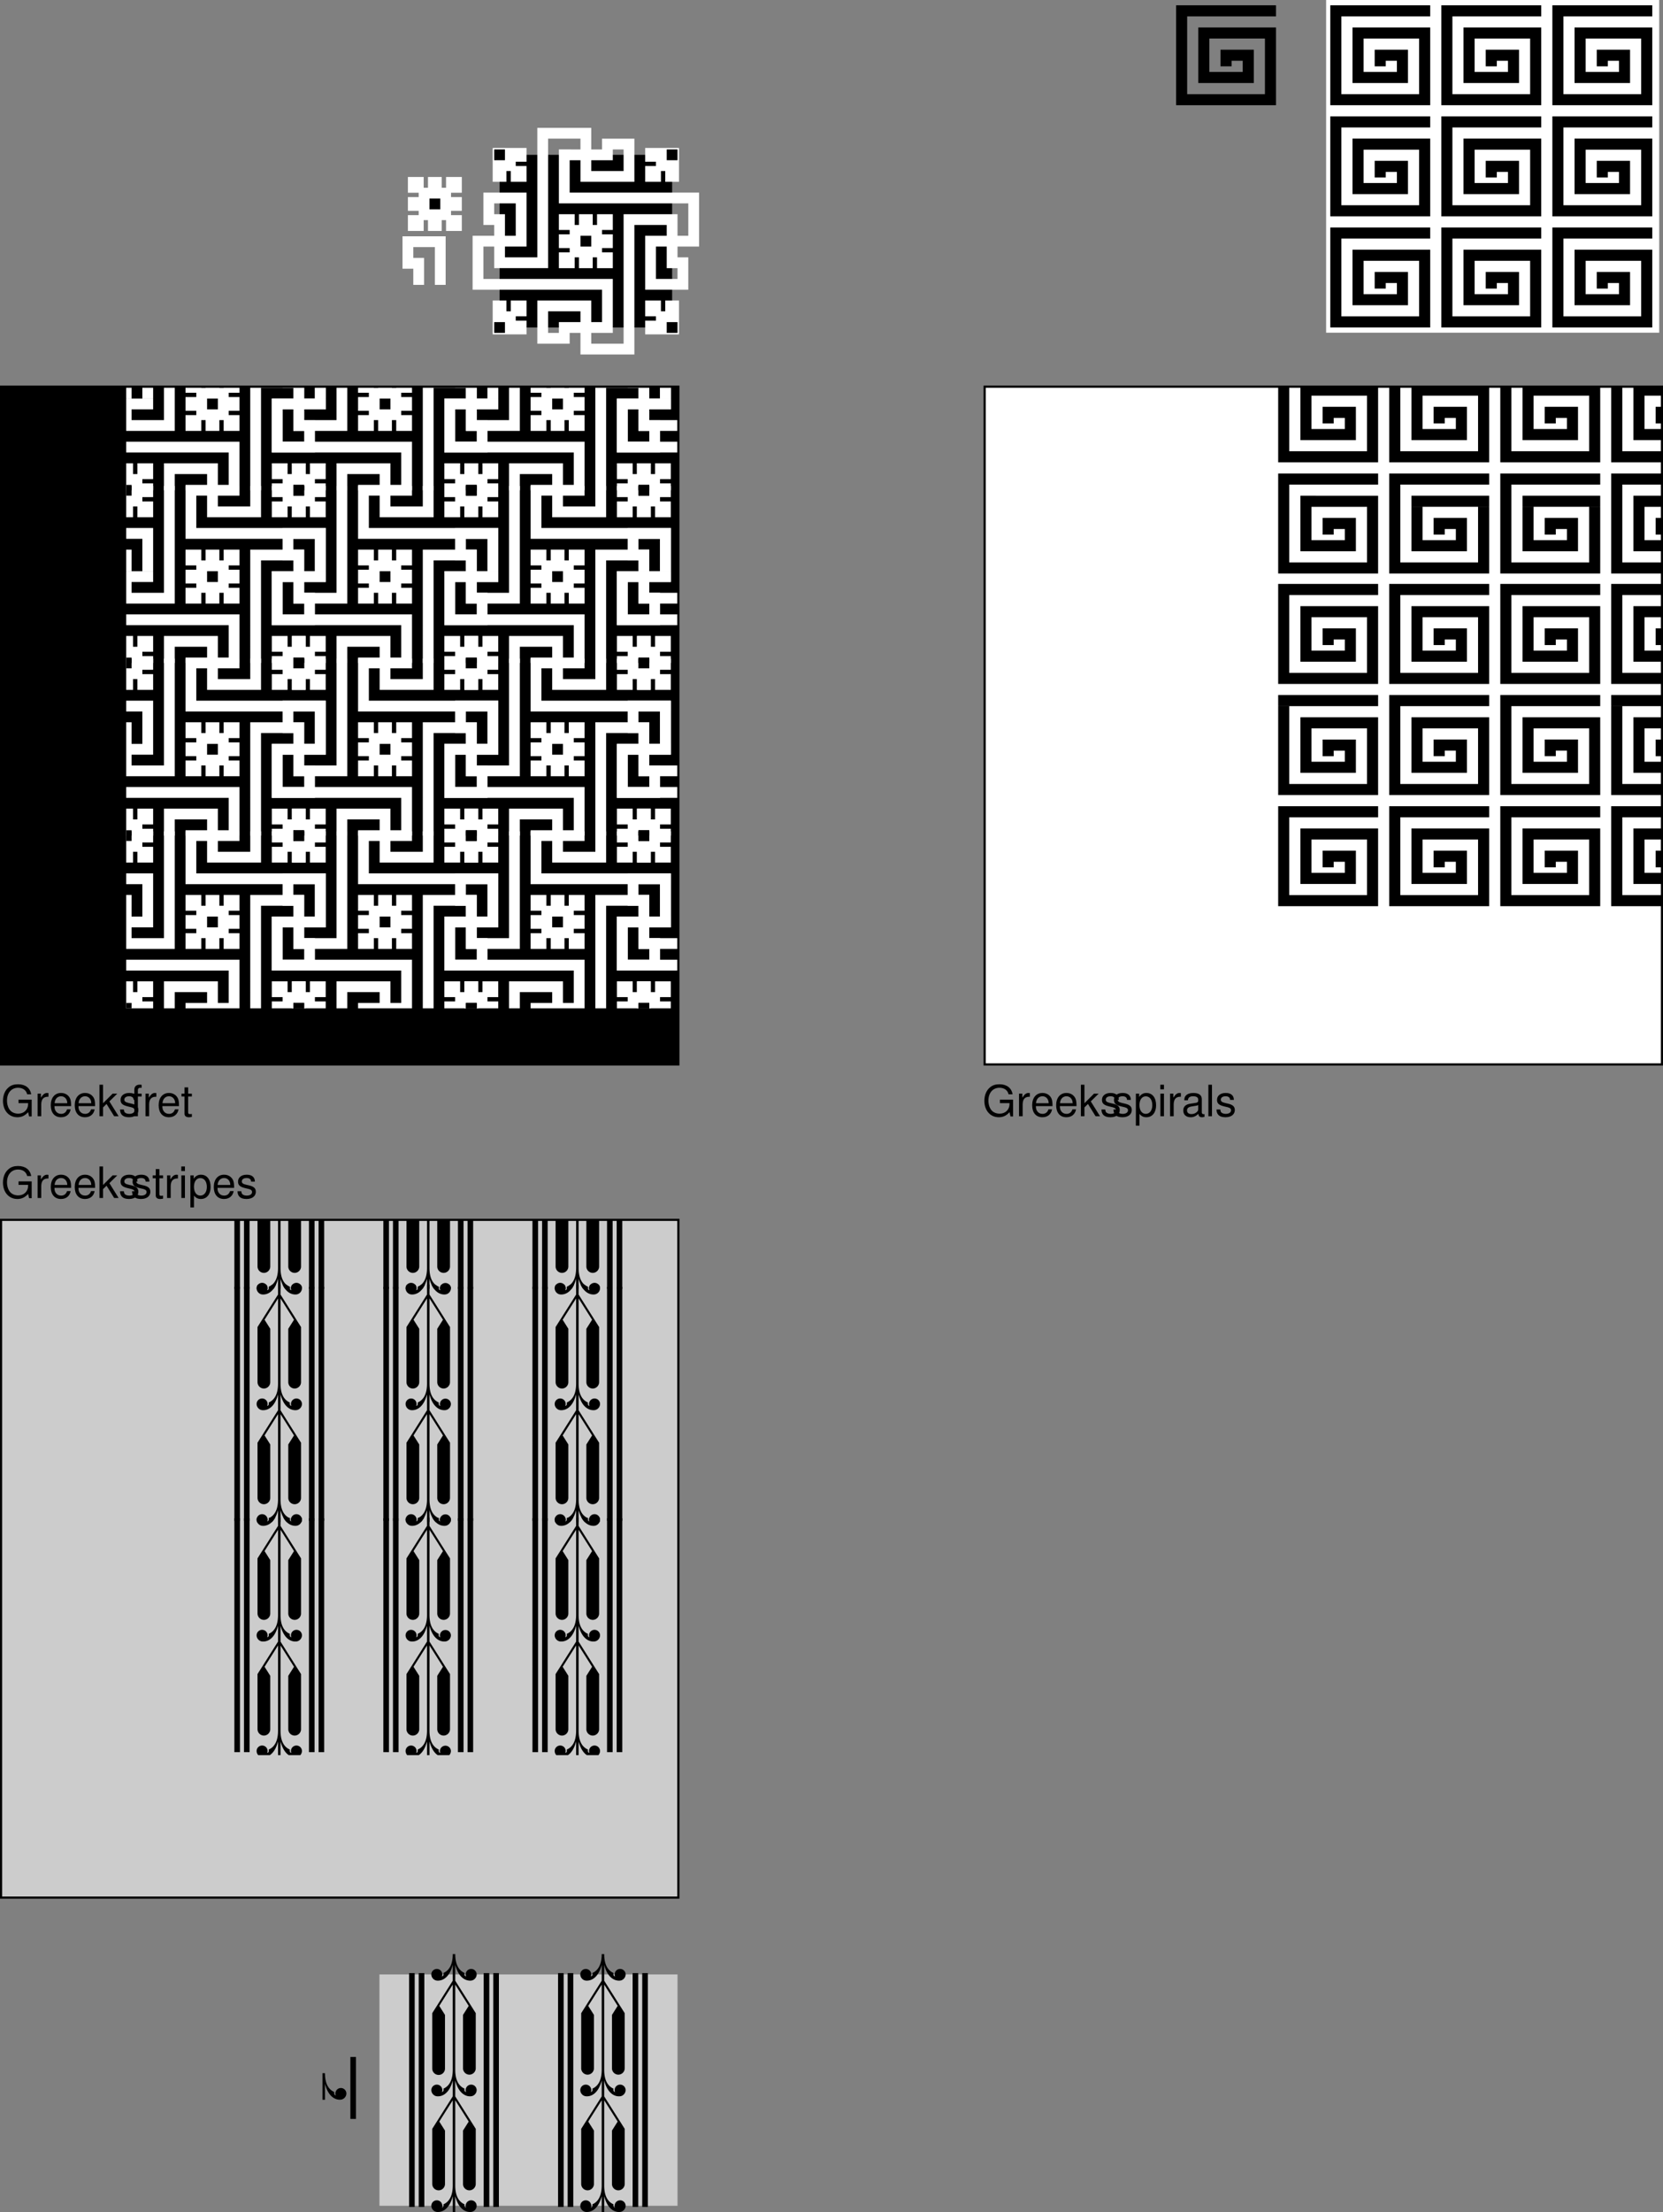
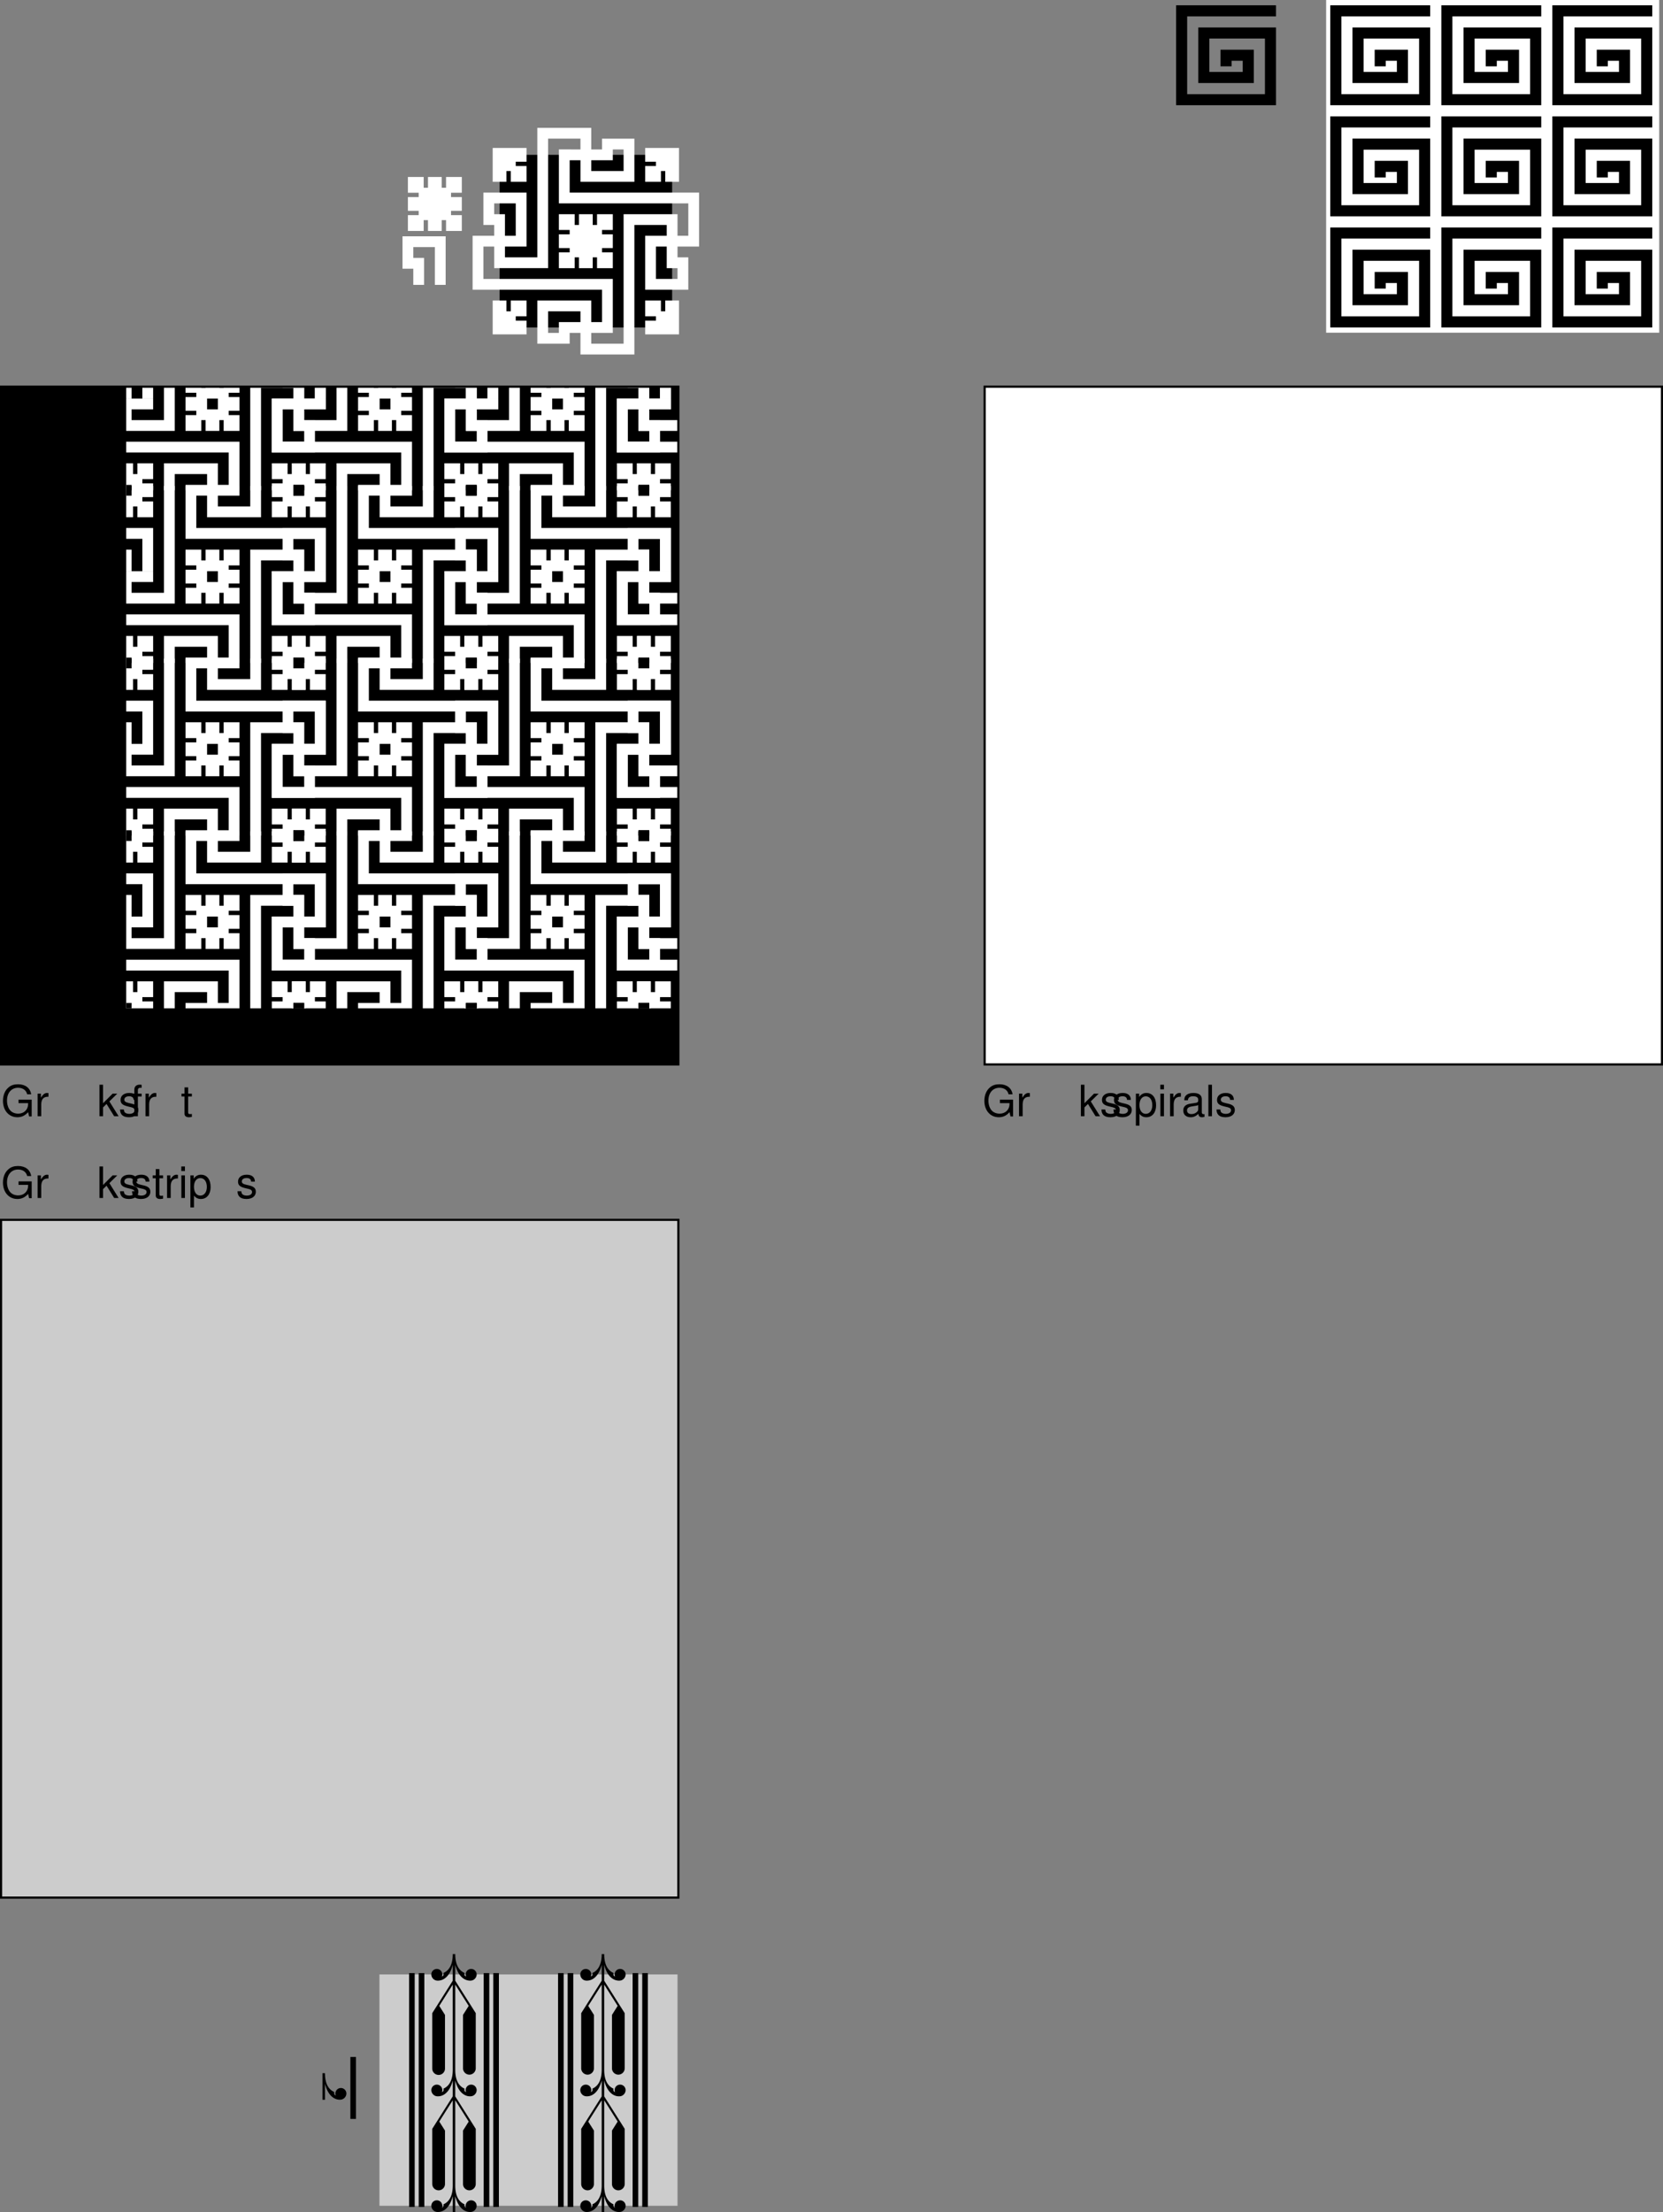
<svg xmlns="http://www.w3.org/2000/svg" xmlns:xlink="http://www.w3.org/1999/xlink" width="385.5" height="512.422">
  <rect width="100%" height="100%" fill="#808080" stroke="none" />
  <defs>
    <clipPath id="k">
      <path d="M35 197h128v41H35Zm0 0" />
    </clipPath>
    <clipPath id="m">
      <path d="M35 157h128v41H35Zm0 0" />
    </clipPath>
    <clipPath id="n">
      <path d="M35 117h128v41H35Zm0 0" />
    </clipPath>
    <clipPath id="o">
      <path d="M35 94h128v24H35Zm0 0" />
    </clipPath>
    <clipPath id="p">
      <path d="M35 197h128v41H35Zm0 0" />
    </clipPath>
    <clipPath id="r">
      <path d="M35 157h128v41H35Zm0 0" />
    </clipPath>
    <clipPath id="s">
      <path d="M35 117h128v41H35Zm0 0" />
    </clipPath>
    <clipPath id="t">
      <path d="M35 94h128v24H35Zm0 0" />
    </clipPath>
    <clipPath id="u">
      <path d="M35 197h128v41H35Zm0 0" />
    </clipPath>
    <clipPath id="w">
      <path d="M35 157h128v41H35Zm0 0" />
    </clipPath>
    <clipPath id="x">
      <path d="M35 117h128v41H35Zm0 0" />
    </clipPath>
    <clipPath id="y">
      <path d="M35 94h128v24H35Zm0 0" />
    </clipPath>
    <clipPath id="z">
      <path d="M301 138h90v78h-90zm0 0" />
    </clipPath>
    <clipPath id="B">
      <path d="M301 94h90v45h-90zm0 0" />
    </clipPath>
    <clipPath id="C">
      <path d="M53 356h110v55H53Zm0 0" />
    </clipPath>
    <clipPath id="E">
      <path d="M53 302h110v55H53Zm0 0" />
    </clipPath>
    <clipPath id="F">
-       <path d="M53 287h110v16H53Zm0 0" />
-     </clipPath>
+       </clipPath>
    <path id="a" d="M7.094-3.844H4.047v.813h2.219v.203c0 1.297-.954 2.234-2.282 2.234-.75 0-1.421-.265-1.843-.734-.485-.516-.766-1.39-.766-2.297 0-1.781 1.016-2.969 2.563-2.969 1.109 0 1.906.578 2.109 1.516h.937c-.25-1.484-1.375-2.328-3.046-2.328-.891 0-1.61.218-2.172.703-.86.687-1.329 1.828-1.329 3.14C.438-1.328 1.813.235 3.781.235c.985 0 1.766-.375 2.485-1.171L6.5.046h.594zm0 0" />
    <path id="b" d="M.688-5.234V0h.843v-2.719c.016-1.265.532-1.828 1.672-1.797v-.843c-.14-.016-.219-.032-.312-.032-.547 0-.954.329-1.438 1.094v-.937zm0 0" />
-     <path id="c" d="M5.125-2.344c0-.797-.063-1.281-.203-1.672-.344-.859-1.14-1.375-2.125-1.375-1.453 0-2.39 1.11-2.39 2.844 0 1.735.89 2.781 2.374 2.781 1.203 0 2.031-.687 2.235-1.828h-.829c-.234.688-.703 1.047-1.375 1.047-.53 0-.984-.234-1.265-.672-.203-.297-.266-.593-.281-1.125Zm-3.828-.672c.062-.968.656-1.609 1.5-1.609s1.437.672 1.437 1.61zm0 0" />
    <path id="d" d="M1.406-7.297H.578V0h.828v-2.047l.813-.797L3.984 0h1.032L2.875-3.438l1.828-1.796H3.625L1.406-3.016zm0 0" />
    <path id="e" d="M4.375-3.781c0-1.031-.688-1.61-1.89-1.61-1.22 0-2.016.625-2.016 1.594 0 .828.422 1.219 1.656 1.516l.781.187c.578.14.813.36.813.719 0 .5-.485.828-1.219.828-.453 0-.828-.125-1.047-.344-.125-.156-.187-.296-.234-.671H.344C.375-.345 1.063.234 2.438.234c1.312 0 2.156-.656 2.156-1.671 0-.766-.438-1.204-1.485-1.454l-.796-.187c-.688-.156-.97-.375-.97-.75 0-.485.423-.797 1.11-.797.672 0 1.031.297 1.047.844zm0 0" />
    <path id="f" d="M.547 2.188h.828V-.547c.438.531.938.781 1.61.781 1.359 0 2.25-1.093 2.25-2.765 0-1.766-.86-2.86-2.25-2.86-.72 0-1.282.329-1.672.938v-.781H.546ZM2.844-4.61c.922 0 1.515.812 1.515 2.062 0 1.188-.609 2-1.515 2-.89 0-1.469-.797-1.469-2.031 0-1.235.578-2.031 1.469-2.031zm0 0" />
    <path id="g" d="M1.5-5.234H.672V0H1.5Zm0-2.063H.656v1.063H1.5Zm0 0" />
    <path id="h" d="M5.344-.484c-.078.015-.125.015-.172.015-.297 0-.453-.156-.453-.406v-3.078c0-.938-.672-1.438-1.969-1.438-.766 0-1.375.22-1.734.61-.25.265-.344.578-.36 1.093h.828c.079-.64.454-.937 1.235-.937.765 0 1.172.281 1.172.781v.219c-.016.36-.188.5-.875.578-1.172.156-1.36.203-1.672.328-.61.266-.922.719-.922 1.406 0 .938.656 1.547 1.719 1.547.656 0 1.187-.234 1.78-.78.063.546.313.78.86.78.172 0 .282-.03.563-.093zM3.89-1.656c0 .281-.079.453-.329.687-.343.313-.75.469-1.25.469-.64 0-1.015-.313-1.015-.844 0-.547.36-.828 1.25-.953s1.062-.156 1.344-.297zm0 0" />
    <path id="i" d="M1.516-7.297H.687V0h.829zm0 0" />
    <path id="j" d="M2.547-5.234h-.86v-1.454H.845v1.454H.14v.671h.703v3.97c0 .53.36.827 1.015.827.22 0 .407-.03.688-.078v-.703A1.528 1.528 0 0 1 2.14-.5c-.36 0-.454-.094-.454-.469v-3.594h.86zm0 0" />
    <path id="G" d="M2.578-5.234h-.875v-.829c0-.343.203-.53.594-.53.062 0 .094 0 .281.015v-.688c-.187-.046-.297-.046-.469-.046-.765 0-1.234.437-1.234 1.187v.89H.187v.673h.688V0h.828v-4.563h.875zm0 0" />
    <path id="l" d="M22.598-23.758v-2.5h3.66v3.66h-2.5v1h2.5v3.188h-2.5v1h2.5v3.656h-3.66v-2.5h-1v2.5H18.41v-2.5h-1v2.5h-3.656v-3.656h2.5v-1h-2.5v-3.188h2.5v-1h-2.5v-3.66h3.656v2.5h1v-2.5h3.188v2.5h1M-1.594-41.605l7.844.003v3.188h-2.5v1h2.5v3.656H2.594v-2.5h-1v2.5h-3.188v-7.847m43.2.003h-7.848v3.188h2.5v1h-2.5v3.656h3.656v-2.5h1v2.5h3.188l.003-7.844m-.003 43.196V-6.25h-3.188v2.5h-1v-2.5h-3.656v3.656h2.5v1h-2.5v3.188h7.844m-43.196 0H6.25v-3.188h-2.5v-1h2.5V-6.25H2.594v2.5h-1v-2.5h-3.188v7.844" />
    <path id="q" d="M21.254-18.754v-2.5h-2.5v2.5h2.5m20.008-20.004v-2.504h-2.504v2.504h2.504m-40.012 0v-2.504h-2.5v2.504h2.5M41.262 1.25v-2.5h-2.504v2.5h2.504m-40.012 0v-2.5h-2.5v2.5h2.5" />
    <path id="v" d="M8.754-46.262h12.5v2.5h-12.5zm10 2.5h2.5v2.5h-2.5zm5 .004h7.504v2.5h-7.504zm-10 2.496h7.5v.004h-7.5zm0 .004h12.5v2.496h-12.5zm5 2.496h7.5v.004h-7.5zm10.004-2.496h2.5v5h-2.5zm-10.004 2.5h2.5v2.5h-2.5zm0 2.5h12.504v2.5H18.754Zm-5-2.504h2.5v7.504h-2.5zm0 7.504h32.508v2.5H13.754Zm-17.504 0h10v2.5h-10zm0 2.5h2.5v2.5h-2.5zm0 2.5h5v2.5h-5zm32.508 0h12.504v2.5H28.758Zm-30.008 2.5h2.5v2.504h-2.5zm5-5h2.5v7.504h-2.5zm35.012 5h2.5v2.504h-2.5zm5-5h2.5v7.504h-2.5zM-6.25-21.254h12.5v2.5h-12.5zm40.008 0h12.504v2.5H33.758ZM8.754-43.762h2.5v27.508h-2.5zM-1.25-18.754h2.5v2.5h-2.5zm40.012 0h2.5v2.5h-2.5zm0 2.5h5v2.5h-5zm-40.012 0h12.504v2.5H-1.25Zm-5-2.5h2.5v7.5h-2.5zm47.512 5h2.5v2.5h-2.5zm-7.504-5h2.5v7.5h-2.5zm0 7.5h10.004v2.5H33.758Zm-40.008 0h32.508v2.5H-6.25ZM8.754-6.25h12.5v2.5h-12.5zm10 2.5h2.5v2.5h-2.5zm5.004-5.004h2.5v7.504h-2.5zM13.754-1.25h12.504v2.5H13.754Zm-5-2.5h2.5v5h-2.5zm0 5h7.5v2.5h-7.5zm20.004-25.008h2.5V3.75h-2.5zM18.754 1.25h2.5v2.5h-2.5zm0 2.5h12.504v2.5H18.754Zm0 0" />
-     <path id="A" d="M.965-24.379h23.168v2.57H.965Zm5.148 5.149H24.13v2.57H6.113Zm5.149 5.148h7.718v2.57h-7.718zm0 2.57h2.57v1.29h-2.57zm5.148 0h2.57v2.578h-2.57ZM6.113-16.66h2.57v7.726h-2.57Zm0 7.726H18.98v2.57H6.113ZM21.56-16.66h2.57v12.875h-2.57ZM.965-21.81h2.57v18.024H.965Zm0 18.024h23.164v2.57H.965Zm0-46.34h23.168v2.57H.965Zm5.148 5.148H24.13v2.57H6.113Zm5.149 5.153h7.718v2.57h-7.718zm0 2.57h2.57v1.285h-2.57zm5.148 0h2.57v2.574h-2.57ZM6.113-42.406h2.57v7.726h-2.57Zm0 7.726H18.98v2.57H6.113Zm15.446-7.726h2.57v12.875h-2.57ZM.965-47.555h2.57v18.024H.965Zm0 18.024h23.164v2.57H.965Zm0-46.336h23.168v2.57H.965Zm5.148 5.148H24.13v2.57H6.113Zm5.149 5.149h7.718V-63h-7.718zm0 2.57h2.57v1.29h-2.57zm5.148 0h2.57v2.578h-2.57ZM6.113-68.148h2.57v7.726h-2.57Zm0 7.726H18.98v2.57H6.113Zm15.446-7.726h2.57v12.875h-2.57zM.965-73.297h2.57v18.024H.965Zm0 18.024h23.164v2.57H.965ZM26.707-24.38h23.168v2.57H26.707Zm5.148 5.149h18.016v2.57H31.855Zm5.149 5.148h7.719v2.57h-7.72zm0 2.57h2.57v1.29h-2.57zm5.148 0h2.57v2.578h-2.57zM31.855-16.66h2.57v7.726h-2.57zm0 7.726h12.868v2.57H31.855Zm15.446-7.726h2.57v12.875h-2.57zm-20.594-5.15h2.57v18.024h-2.57zm0 18.024h23.164v2.57H26.707Zm0-46.34h23.168v2.57H26.707Zm5.148 5.148h18.016v2.57H31.855Zm5.149 5.153h7.719v2.57h-7.72zm0 2.57h2.57v1.285h-2.57zm5.148 0h2.57v2.574h-2.57Zm-10.297-5.152h2.57v7.726h-2.57zm0 7.726h12.868v2.57H31.855Zm15.446-7.726h2.57v12.875h-2.57zm-20.594-5.149h2.57v18.024h-2.57zm0 18.024h23.164v2.57H26.707Zm0-46.336h23.168v2.57H26.707Zm5.148 5.148h18.016v2.57H31.855Zm5.149 5.149h7.719V-63h-7.72zm0 2.57h2.57v1.29h-2.57zm5.148 0h2.57v2.578h-2.57zm-10.297-5.148h2.57v7.726h-2.57zm0 7.726h12.868v2.57H31.855Zm15.446-7.726h2.57v12.875h-2.57zm-20.594-5.149h2.57v18.024h-2.57zm0 18.024h23.164v2.57H26.707ZM52.453-24.38h23.164v2.57H52.453Zm5.149 5.149h18.015v2.57H57.602Zm5.148 5.148h7.719v2.57H62.75Zm0 2.57h2.57v1.29h-2.57Zm5.148 0h2.57v2.578h-2.57zM57.602-16.66h2.57v7.726h-2.57zm0 7.726h12.867v2.57H57.602Zm15.445-7.726h2.57v12.875h-2.57zm-20.594-5.15h2.57v18.024h-2.57zm0 18.024h23.164v2.57H52.453Zm0-46.34h23.164v2.57H52.453Zm5.149 5.148h18.015v2.57H57.602Zm5.148 5.153h7.719v2.57H62.75Zm0 2.57h2.57v1.285h-2.57Zm5.148 0h2.57v2.574h-2.57Zm-10.296-5.152h2.57v7.726h-2.57zm0 7.726h12.867v2.57H57.602Zm15.445-7.726h2.57v12.875h-2.57zm-20.594-5.149h2.57v18.024h-2.57zm0 18.024h23.164v2.57H52.453Zm0-46.336h23.164v2.57H52.453Zm5.149 5.148h18.015v2.57H57.602Zm5.148 5.149h7.719V-63H62.75Zm0 2.57h2.57v1.29h-2.57Zm5.148 0h2.57v2.578h-2.57zm-10.296-5.148h2.57v7.726h-2.57zm0 7.726h12.867v2.57H57.602Zm15.445-7.726h2.57v12.875h-2.57zm-20.594-5.149h2.57v18.024h-2.57zm0 18.024h23.164v2.57H52.453Zm0 0" />
-     <path id="D" d="M9.11-53.91h1.296V.262H9.11Zm-2.231 0h1.297V.262H6.879Zm17.289 0h1.297V.262h-1.297zm2.234 0H27.7V.262h-1.297zm32.301 0H60V.262h-1.297zm2.23 0h1.297V.262h-1.296zm-17.288 0h1.296V.262h-1.296zm-2.23 0h1.296V.262h-1.297ZM17-58.316c0 2.109-.629 3.707-2.16 4.37.055.27.055.684-.34.794a1.274 1.274 0 1 0-2.465-.45c0 .704.559 1.336 1.254 1.422.738.09 2.773-.078 3.711-3.644v3.672l-4.758 7.523.004 12.762c0 .816.66 1.484 1.477 1.484.816 0 1.476-.668 1.476-1.484v-12.36l-1.32-2.09L17-51.25v19.734c0 2.11-.629 3.707-2.16 4.371.055.274.055.688-.34.793a1.274 1.274 0 1 0-2.465-.45c0 .704.559 1.337 1.254 1.423.738.09 2.773-.074 3.711-3.64v3.667l-4.758 7.524.004 12.762c0 .816.66 1.484 1.477 1.484.816 0 1.476-.668 1.476-1.484v-12.36l-1.32-2.09L17-24.449v19.738c0 2.106-.629 3.703-2.16 4.367.055.274.055.688-.34.793A1.274 1.274 0 1 0 12.035 0c0 .704.559 1.337 1.254 1.423.738.09 2.774-.074 3.711-3.64v3.663l.578.008v-3.68c.934 3.563 2.969 3.739 3.707 3.649A1.463 1.463 0 0 0 22.543 0a1.274 1.274 0 1 0-2.465.45c-.394-.106-.394-.52-.34-.794-1.531-.664-2.16-2.25-2.16-4.355v-19.746l3.121 4.93-1.324 2.09v12.359c0 .816.664 1.484 1.48 1.484.817 0 1.477-.668 1.477-1.484v-12.762l-4.754-7.52v-3.683c.934 3.566 2.969 3.742 3.707 3.652a1.463 1.463 0 0 0 1.258-1.422 1.274 1.274 0 1 0-2.465.45c-.394-.106-.394-.52-.34-.794-1.531-.664-2.16-2.25-2.16-4.355v-19.75l3.121 4.934-1.324 2.09v12.359c0 .816.664 1.484 1.48 1.484.817 0 1.477-.668 1.477-1.484V-44.63l-4.754-7.52v-3.683c.934 3.566 2.969 3.742 3.707 3.652a1.463 1.463 0 0 0 1.258-1.422 1.274 1.274 0 1 0-2.465.45c-.394-.11-.394-.524-.34-.793-1.531-.664-2.16-2.278-2.16-4.383l-.578.012m35.11 0c0 2.109.628 3.707 2.16 4.37-.051.27-.051.684.343.794a1.241 1.241 0 0 1-.086-.45 1.274 1.274 0 0 1 2.547 0 1.46 1.46 0 0 1-1.254 1.422c-.738.09-2.773-.078-3.71-3.644v3.672l4.757 7.523-.004 12.762c0 .816-.66 1.484-1.476 1.484a1.482 1.482 0 0 1-1.477-1.484v-12.36l1.324-2.09-3.12-4.933-.005 19.734c0 2.11.63 3.707 2.16 4.371-.05.274-.05.688.344.793a1.21 1.21 0 0 1-.086-.449 1.274 1.274 0 0 1 2.547 0 1.46 1.46 0 0 1-1.254 1.422c-.738.09-2.773-.074-3.71-3.64v3.667l4.757 7.524-.004 12.762c0 .816-.66 1.484-1.476 1.484a1.482 1.482 0 0 1-1.477-1.484v-12.36l1.324-2.09-3.12-4.933-.005 19.738c0 2.106.63 3.703 2.16 4.367-.05.274-.05.688.344.793A1.241 1.241 0 0 1 54.527 0a1.274 1.274 0 0 1 2.547 0 1.46 1.46 0 0 1-1.254 1.422c-.738.09-2.773-.074-3.71-3.64v3.663l-.575.008v-3.68c-.937 3.563-2.972 3.739-3.71 3.649A1.46 1.46 0 0 1 46.57 0c0-.703.57-1.273 1.274-1.273A1.27 1.27 0 0 1 49.03.449c.395-.105.395-.52.34-.793 1.531-.664 2.164-2.25 2.164-4.355l-.004-19.746-3.12 4.93 1.323 2.09v12.359c0 .816-.664 1.484-1.476 1.484-.817 0-1.48-.668-1.48-1.484v-12.762l4.753-7.52.004-3.683c-.937 3.566-2.972 3.742-3.71 3.652A1.46 1.46 0 0 1 46.57-26.8c0-.703.57-1.273 1.274-1.273a1.27 1.27 0 0 1 1.187 1.722c.395-.105.395-.52.34-.793 1.531-.664 2.164-2.25 2.164-4.355l-.004-19.75-3.12 4.934 1.323 2.09v12.359c0 .816-.664 1.484-1.476 1.484-.817 0-1.48-.668-1.48-1.484V-44.63l4.753-7.52.004-3.683c-.937 3.566-2.972 3.742-3.71 3.652a1.46 1.46 0 0 1-1.255-1.422c0-.703.57-1.273 1.274-1.273a1.27 1.27 0 0 1 1.187 1.723c.395-.11.395-.524.34-.793 1.531-.664 2.164-2.278 2.164-4.383l.574.012" />
  </defs>
  <g transform="translate(-5.75 -4.426)">
    <use xlink:href="#a" width="100%" height="100%" x="233.5" y="263" />
    <use xlink:href="#b" width="100%" height="100%" x="241.28" y="263" />
    <use xlink:href="#c" width="100%" height="100%" x="244.61" y="263" />
    <use xlink:href="#c" width="100%" height="100%" x="250.17" y="263" />
    <use xlink:href="#d" width="100%" height="100%" x="255.73" y="263" />
    <use xlink:href="#e" width="100%" height="100%" x="260.73" y="263" />
    <use xlink:href="#e" width="100%" height="100%" x="263.51" y="263" />
    <use xlink:href="#f" width="100%" height="100%" x="268.51" y="263" />
    <use xlink:href="#g" width="100%" height="100%" x="274.07" y="263" />
    <use xlink:href="#b" width="100%" height="100%" x="276.29" y="263" />
    <use xlink:href="#h" width="100%" height="100%" x="279.62" y="263" />
    <use xlink:href="#i" width="100%" height="100%" x="285.18" y="263" />
    <use xlink:href="#e" width="100%" height="100%" x="287.4" y="263" />
  </g>
  <g transform="translate(-5.75 -4.426)">
    <use xlink:href="#a" width="100%" height="100%" x="6" y="281.935" />
    <use xlink:href="#b" width="100%" height="100%" x="13.78" y="281.935" />
    <use xlink:href="#c" width="100%" height="100%" x="17.11" y="281.935" />
    <use xlink:href="#c" width="100%" height="100%" x="22.67" y="281.935" />
    <use xlink:href="#d" width="100%" height="100%" x="28.23" y="281.935" />
    <use xlink:href="#e" width="100%" height="100%" x="33.23" y="281.935" />
    <use xlink:href="#e" width="100%" height="100%" x="36.01" y="281.935" />
    <use xlink:href="#j" width="100%" height="100%" x="41.01" y="281.935" />
    <use xlink:href="#b" width="100%" height="100%" x="43.79" y="281.935" />
    <use xlink:href="#g" width="100%" height="100%" x="47.12" y="281.935" />
    <use xlink:href="#f" width="100%" height="100%" x="49.34" y="281.935" />
    <use xlink:href="#c" width="100%" height="100%" x="54.9" y="281.935" />
    <use xlink:href="#e" width="100%" height="100%" x="60.46" y="281.935" />
  </g>
  <path d="M157.25 246.574v-157H.25v157h157" />
  <g clip-path="url(#k)" transform="translate(-5.75 -4.426)">
    <g fill="#fff">
      <use xlink:href="#l" width="100%" height="100%" x="35" y="238" />
      <use xlink:href="#l" width="100%" height="100%" x="75" y="238" />
      <use xlink:href="#l" width="100%" height="100%" x="115" y="238" />
      <use xlink:href="#l" width="100%" height="100%" x="155" y="238" />
    </g>
  </g>
  <g clip-path="url(#m)" transform="translate(-5.75 -4.426)">
    <g fill="#fff">
      <use xlink:href="#l" width="100%" height="100%" x="35" y="198" />
      <use xlink:href="#l" width="100%" height="100%" x="75" y="198" />
      <use xlink:href="#l" width="100%" height="100%" x="115" y="198" />
      <use xlink:href="#l" width="100%" height="100%" x="155" y="198" />
    </g>
  </g>
  <g clip-path="url(#n)" transform="translate(-5.75 -4.426)">
    <g fill="#fff">
      <use xlink:href="#l" width="100%" height="100%" x="35" y="158" />
      <use xlink:href="#l" width="100%" height="100%" x="75" y="158" />
      <use xlink:href="#l" width="100%" height="100%" x="115" y="158" />
      <use xlink:href="#l" width="100%" height="100%" x="155" y="158" />
    </g>
  </g>
  <g clip-path="url(#o)" transform="translate(-5.75 -4.426)">
    <g fill="#fff">
      <use xlink:href="#l" width="100%" height="100%" x="35" y="118" />
      <use xlink:href="#l" width="100%" height="100%" x="75" y="118" />
      <use xlink:href="#l" width="100%" height="100%" x="115" y="118" />
      <use xlink:href="#l" width="100%" height="100%" x="155" y="118" />
    </g>
  </g>
  <g clip-path="url(#p)" transform="translate(-5.75 -4.426)">
    <use xlink:href="#q" width="100%" height="100%" x="35" y="238" />
    <use xlink:href="#q" width="100%" height="100%" x="75" y="238" />
    <use xlink:href="#q" width="100%" height="100%" x="115" y="238" />
    <use xlink:href="#q" width="100%" height="100%" x="155" y="238" />
  </g>
  <g clip-path="url(#r)" transform="translate(-5.75 -4.426)">
    <use xlink:href="#q" width="100%" height="100%" x="35" y="198" />
    <use xlink:href="#q" width="100%" height="100%" x="75" y="198" />
    <use xlink:href="#q" width="100%" height="100%" x="115" y="198" />
    <use xlink:href="#q" width="100%" height="100%" x="155" y="198" />
  </g>
  <g clip-path="url(#s)" transform="translate(-5.75 -4.426)">
    <use xlink:href="#q" width="100%" height="100%" x="35" y="158" />
    <use xlink:href="#q" width="100%" height="100%" x="75" y="158" />
    <use xlink:href="#q" width="100%" height="100%" x="115" y="158" />
    <use xlink:href="#q" width="100%" height="100%" x="155" y="158" />
  </g>
  <g clip-path="url(#t)" transform="translate(-5.75 -4.426)">
    <use xlink:href="#q" width="100%" height="100%" x="35" y="118" />
    <use xlink:href="#q" width="100%" height="100%" x="75" y="118" />
    <use xlink:href="#q" width="100%" height="100%" x="115" y="118" />
    <use xlink:href="#q" width="100%" height="100%" x="155" y="118" />
  </g>
  <g clip-path="url(#u)" transform="translate(-5.75 -4.426)">
    <g fill="#fff">
      <use xlink:href="#v" width="100%" height="100%" x="35" y="238" />
      <use xlink:href="#v" width="100%" height="100%" x="75" y="238" />
      <use xlink:href="#v" width="100%" height="100%" x="115" y="238" />
      <use xlink:href="#v" width="100%" height="100%" x="155" y="238" />
    </g>
  </g>
  <g clip-path="url(#w)" transform="translate(-5.75 -4.426)">
    <g fill="#fff">
      <use xlink:href="#v" width="100%" height="100%" x="35" y="198" />
      <use xlink:href="#v" width="100%" height="100%" x="75" y="198" />
      <use xlink:href="#v" width="100%" height="100%" x="115" y="198" />
      <use xlink:href="#v" width="100%" height="100%" x="155" y="198" />
    </g>
  </g>
  <g clip-path="url(#x)" transform="translate(-5.75 -4.426)">
    <g fill="#fff">
      <use xlink:href="#v" width="100%" height="100%" x="35" y="158" />
      <use xlink:href="#v" width="100%" height="100%" x="75" y="158" />
      <use xlink:href="#v" width="100%" height="100%" x="115" y="158" />
      <use xlink:href="#v" width="100%" height="100%" x="155" y="158" />
    </g>
  </g>
  <g clip-path="url(#y)" transform="translate(-5.75 -4.426)">
    <g fill="#fff">
      <use xlink:href="#v" width="100%" height="100%" x="35" y="118" />
      <use xlink:href="#v" width="100%" height="100%" x="75" y="118" />
      <use xlink:href="#v" width="100%" height="100%" x="115" y="118" />
      <use xlink:href="#v" width="100%" height="100%" x="155" y="118" />
    </g>
  </g>
  <path fill="none" stroke="#000" stroke-width=".5" d="M157.25 246.574v-157H.25v157Zm0 0" />
  <path fill="#fff" d="M385.25 246.574v-157h-157v157h157" />
  <g clip-path="url(#z)" transform="translate(-5.75 -4.426)">
    <use xlink:href="#A" width="100%" height="100%" x="301.08" y="215.562" />
    <use xlink:href="#A" width="100%" height="100%" x="378.28" y="215.562" />
  </g>
  <g clip-path="url(#B)" transform="translate(-5.75 -4.426)">
    <use xlink:href="#A" width="100%" height="100%" x="301.08" y="138.489" />
    <use xlink:href="#A" width="100%" height="100%" x="378.28" y="138.489" />
  </g>
  <path fill="none" stroke="#000" stroke-width=".5" d="M385.25 246.574v-157h-157v157Zm0 0" />
  <path fill="#ccc" d="M157.25 439.574v-157H.25v157h157" />
  <g clip-path="url(#C)" transform="translate(-5.75 -4.426)">
    <use xlink:href="#D" width="100%" height="100%" x="53.2" y="410.05" />
    <use xlink:href="#D" width="100%" height="100%" x="122.3" y="410.05" />
  </g>
  <g clip-path="url(#E)" transform="translate(-5.75 -4.426)">
    <use xlink:href="#D" width="100%" height="100%" x="53.2" y="356.46" />
    <use xlink:href="#D" width="100%" height="100%" x="122.3" y="356.46" />
  </g>
  <g clip-path="url(#F)" transform="translate(-5.75 -4.426)">
    <use xlink:href="#D" width="100%" height="100%" x="53.2" y="302.87" />
    <use xlink:href="#D" width="100%" height="100%" x="122.3" y="302.87" />
  </g>
  <path fill="none" stroke="#000" stroke-width=".5" d="M157.25 439.574v-157H.25v157zm0 0" />
  <g transform="translate(-5.75 -4.426)">
    <use xlink:href="#a" width="100%" height="100%" x="6" y="263" />
    <use xlink:href="#b" width="100%" height="100%" x="13.78" y="263" />
    <use xlink:href="#c" width="100%" height="100%" x="17.11" y="263" />
    <use xlink:href="#c" width="100%" height="100%" x="22.67" y="263" />
    <use xlink:href="#d" width="100%" height="100%" x="28.23" y="263" />
    <use xlink:href="#e" width="100%" height="100%" x="33.23" y="263" />
    <use xlink:href="#G" width="100%" height="100%" x="36.01" y="263" />
    <use xlink:href="#b" width="100%" height="100%" x="38.79" y="263" />
    <use xlink:href="#c" width="100%" height="100%" x="42.12" y="263" />
    <use xlink:href="#j" width="100%" height="100%" x="47.68" y="263" />
  </g>
  <path fill="#fff" d="M384.625 0v77.074h-77.219V0h77.219m-93.219 71.074 6 6m-6 0 6-6" />
  <path fill="none" stroke="#000" stroke-width="2.57" d="M331.531 53.984h-21.875v20.59h20.59V59.133h-15.441v10.293h10.293v-5.149h-5.149v2.575m11.582-38.61h-21.875v20.59h20.59V33.391h-15.441v10.293h10.293v-5.145h-5.149v2.57m11.582-38.605h-21.875v20.59h20.59V7.648h-15.441v10.297h10.293v-5.148h-5.149v2.574m37.324 38.613h-21.878v20.59h20.59V59.133h-15.442v10.293h10.297v-5.149h-5.149v2.575m11.582-38.61h-21.878v20.59h20.59V33.391h-15.442v10.293h10.297v-5.145h-5.149v2.57m11.582-38.605h-21.878v20.59h20.59V7.648h-15.442v10.297h10.297v-5.148h-5.149v2.574m37.321 38.613h-21.875v20.59h20.59V59.133H366.28v10.293h10.297v-5.149h-5.148v2.575m11.583-38.61h-21.875v20.59h20.59V33.391H366.28v10.293h10.297v-5.145h-5.148v2.57m11.583-38.605h-21.875v20.59h20.59V7.648H366.28v10.297h10.297v-5.148h-5.148v2.574M295.793 2.504h-21.879v20.59h20.594V7.648h-15.445v10.297h10.296v-5.148h-5.148v2.574" />
  <path fill="#ccc" d="M157.055 510.969v-53.59H87.957v53.59h69.098m-85.098-6 6 6m-6 0 6-6" />
  <path fill="none" stroke="#000" stroke-width="1.3" d="M97.715 511.23v-54.16m-2.235 54.16v-54.16m17.29 54.16v-54.16m2.23 54.16v-54.16m-33.129 33.774v-14.348m65.426 34.734v-54.16m2.23 54.16v-54.16m-17.285 54.16v-54.16m-2.23 54.16v-54.16" />
  <path d="M104.953 452.664c0 2.11-.629 3.703-2.16 4.371.055.27.055.684-.344.793.055-.14.086-.293.086-.453 0-.703-.57-1.27-1.273-1.27a1.27 1.27 0 0 0-1.274 1.27c0 .703.559 1.34 1.254 1.426.738.09 2.774-.078 3.711-3.645v3.672l-4.758 7.52.004 12.761a1.478 1.478 0 1 0 2.953 0V466.75l-1.324-2.09 3.121-4.93.004 19.73c0 2.106-.629 3.704-2.16 4.372.055.27.055.684-.344.793.055-.14.086-.293.086-.453 0-.703-.57-1.27-1.273-1.27a1.27 1.27 0 0 0-1.274 1.27c0 .703.559 1.34 1.254 1.422.739.093 2.774-.074 3.711-3.64v3.667l-4.758 7.524.004 12.761c0 .813.66 1.48 1.477 1.48.816 0 1.477-.667 1.477-1.48v-12.36l-1.325-2.089 3.121-4.93.004 19.73c0 2.11-.628 3.704-2.16 4.372.055.27.055.684-.343.789a1.21 1.21 0 0 0 .085-.45 1.27 1.27 0 0 0-1.273-1.269 1.27 1.27 0 0 0-1.273 1.27c0 .703.558 1.336 1.253 1.422.739.09 2.774-.075 3.711-3.641v3.664l.575.008v-3.68c.937 3.563 2.972 3.739 3.71 3.649a1.46 1.46 0 0 0 1.254-1.422c0-.703-.57-1.27-1.273-1.27a1.27 1.27 0 0 0-1.273 1.27c0 .16.03.312.085.45-.394-.106-.394-.52-.34-.79-1.53-.668-2.163-2.25-2.163-4.36l.004-19.741 3.12 4.93-1.324 2.09v12.358c0 .813.664 1.48 1.477 1.48.816 0 1.477-.667 1.477-1.48l.004-12.761-4.758-7.516v-3.684c.937 3.567 2.972 3.743 3.71 3.649.7-.082 1.255-.719 1.255-1.422s-.57-1.27-1.274-1.27a1.27 1.27 0 0 0-1.187 1.723c-.395-.11-.395-.523-.34-.793-1.531-.668-2.164-2.25-2.164-4.36l.004-19.741 3.12 4.93-1.323 2.09v12.359c0 .816.664 1.48 1.476 1.48.817 0 1.477-.664 1.477-1.48l.004-12.762-4.758-7.516v-3.683c.937 3.566 2.973 3.742 3.71 3.652.7-.086 1.255-.723 1.255-1.426s-.57-1.27-1.274-1.27a1.27 1.27 0 0 0-1.187 1.723c-.395-.11-.395-.523-.34-.793-1.531-.668-2.164-2.277-2.164-4.382l-.574.011M75.332 486.41v-3.683c.934 3.566 2.969 3.742 3.707 3.652a1.46 1.46 0 0 0 1.254-1.422 1.27 1.27 0 1 0-2.543 0c0 .16.027.313.082.453-.395-.11-.395-.523-.34-.797-1.531-.664-2.16-2.25-2.16-4.355l-.578-.012v6.16l.578.004m64.727-33.746c0 2.11.629 3.703 2.16 4.371-.055.27-.055.684.34.793a1.27 1.27 0 0 1 1.191-1.723 1.27 1.27 0 0 1 1.273 1.27c0 .703-.558 1.34-1.257 1.426-.739.09-2.774-.078-3.707-3.645v3.672l4.754 7.52v12.761c0 .817-.665 1.48-1.477 1.48a1.479 1.479 0 0 1-1.477-1.48V466.75l1.32-2.09-3.12-4.93v19.73c0 2.106.629 3.704 2.16 4.372-.055.27-.055.684.34.793a1.27 1.27 0 0 1 1.191-1.723 1.27 1.27 0 0 1 1.273 1.27c0 .703-.558 1.34-1.257 1.422-.739.093-2.774-.074-3.707-3.64v3.667l4.754 7.524v12.761c0 .813-.665 1.48-1.477 1.48a1.481 1.481 0 0 1-1.477-1.48v-12.36l1.32-2.089-3.12-4.93v19.73c0 2.11.629 3.704 2.16 4.372-.055.27-.055.684.34.789a1.27 1.27 0 0 1 1.191-1.719 1.27 1.27 0 0 1 1.274 1.27c0 .703-.56 1.336-1.258 1.422-.739.09-2.774-.075-3.707-3.641v3.664l-.578.008v-3.68c-.934 3.563-2.97 3.739-3.707 3.649a1.463 1.463 0 0 1-1.258-1.422c0-.703.57-1.27 1.273-1.27a1.27 1.27 0 0 1 1.192 1.72c.394-.106.394-.52.34-.79 1.53-.668 2.16-2.25 2.16-4.36v-19.741l-3.122 4.93 1.32 2.09v12.358c0 .813-.66 1.48-1.476 1.48a1.481 1.481 0 0 1-1.476-1.48v-12.761l4.754-7.516v-3.684c-.934 3.567-2.97 3.743-3.707 3.649-.7-.082-1.258-.719-1.258-1.422s.57-1.27 1.273-1.27a1.27 1.27 0 0 1 1.192 1.723c.394-.11.394-.523.34-.793 1.53-.668 2.16-2.25 2.16-4.36v-19.741l-3.121 4.93 1.32 2.09v12.359c0 .816-.66 1.48-1.477 1.48a1.479 1.479 0 0 1-1.476-1.48v-12.762l4.754-7.516v-3.683c-.934 3.566-2.97 3.742-3.707 3.652-.7-.086-1.258-.723-1.258-1.426s.57-1.27 1.273-1.27a1.27 1.27 0 0 1 1.192 1.723c.394-.11.394-.523.34-.793 1.53-.668 2.16-2.277 2.16-4.382l.578.011m15.746-376.797v-40h-40v40h40m-57.75-6 6 6m-6 0 6-6" />
  <path fill="#fff" d="M138.398 52.117v-2.5h3.657v3.656h-2.5v1h2.5v3.188h-2.5v1h2.5v3.656h-3.657v-2.5h-1v2.5h-3.187v-2.5h-1v2.5h-3.656v-3.656h2.5v-1h-2.5v-3.188h2.5v-1h-2.5v-3.656h3.656v2.5h1v-2.5h3.187v2.5h1m-35-8.625v-2.5h3.657v3.656h-2.5v1h2.5v3.188h-2.5v1h2.5v3.656h-3.657v-2.5h-1v2.5h-3.187v-2.5h-1v2.5h-3.656v-3.656h2.5v-1h-2.5v-3.188h2.5v-1h-2.5v-3.656h3.656v2.5h1v-2.5h3.187v2.5h1m10.812-9.219h7.845v3.188h-2.5v1h2.5v3.656h-3.657v-2.5h-1v2.5h-3.187v-7.844m43.187 0h-7.843v3.188h2.5v1h-2.5v3.656h3.656v-2.5h1v2.5h3.187v-7.844m0 43.187v-7.843h-3.187v2.5h-1v-2.5h-3.656v3.656h2.5v1h-2.5v3.188h7.843m-43.188-.001h7.845v-3.187h-2.5v-1h2.5v-3.656h-3.657v2.5h-1v-2.5h-3.187v7.844" />
-   <path d="M137.055 57.117v-2.5h-2.5v2.5h2.5m20-20v-2.5h-2.5v2.5h2.5m-40 0v-2.5h-2.5v2.5h2.5m40 40v-2.5h-2.5v2.5h2.5m-40 0v-2.5h-2.5v2.5h2.5m-15-28.621v-2.5h-2.5v2.5h2.5" />
  <path fill="none" stroke="#fff" stroke-width="2.5" d="M135.805 80.867h10v-30h10v10h2.5v5h-7.5v-10h10v-10h-30v-10l10 .004v-2.5h5v7.5h-10V30.867h-10v30h-10v-10h-2.5v-5h7.5v10h-10v10h30v10h-10v2.5h-5v-7.5h10zm-38.75-14.875v-5h-2.5v-5h7.5v10" />
</svg>